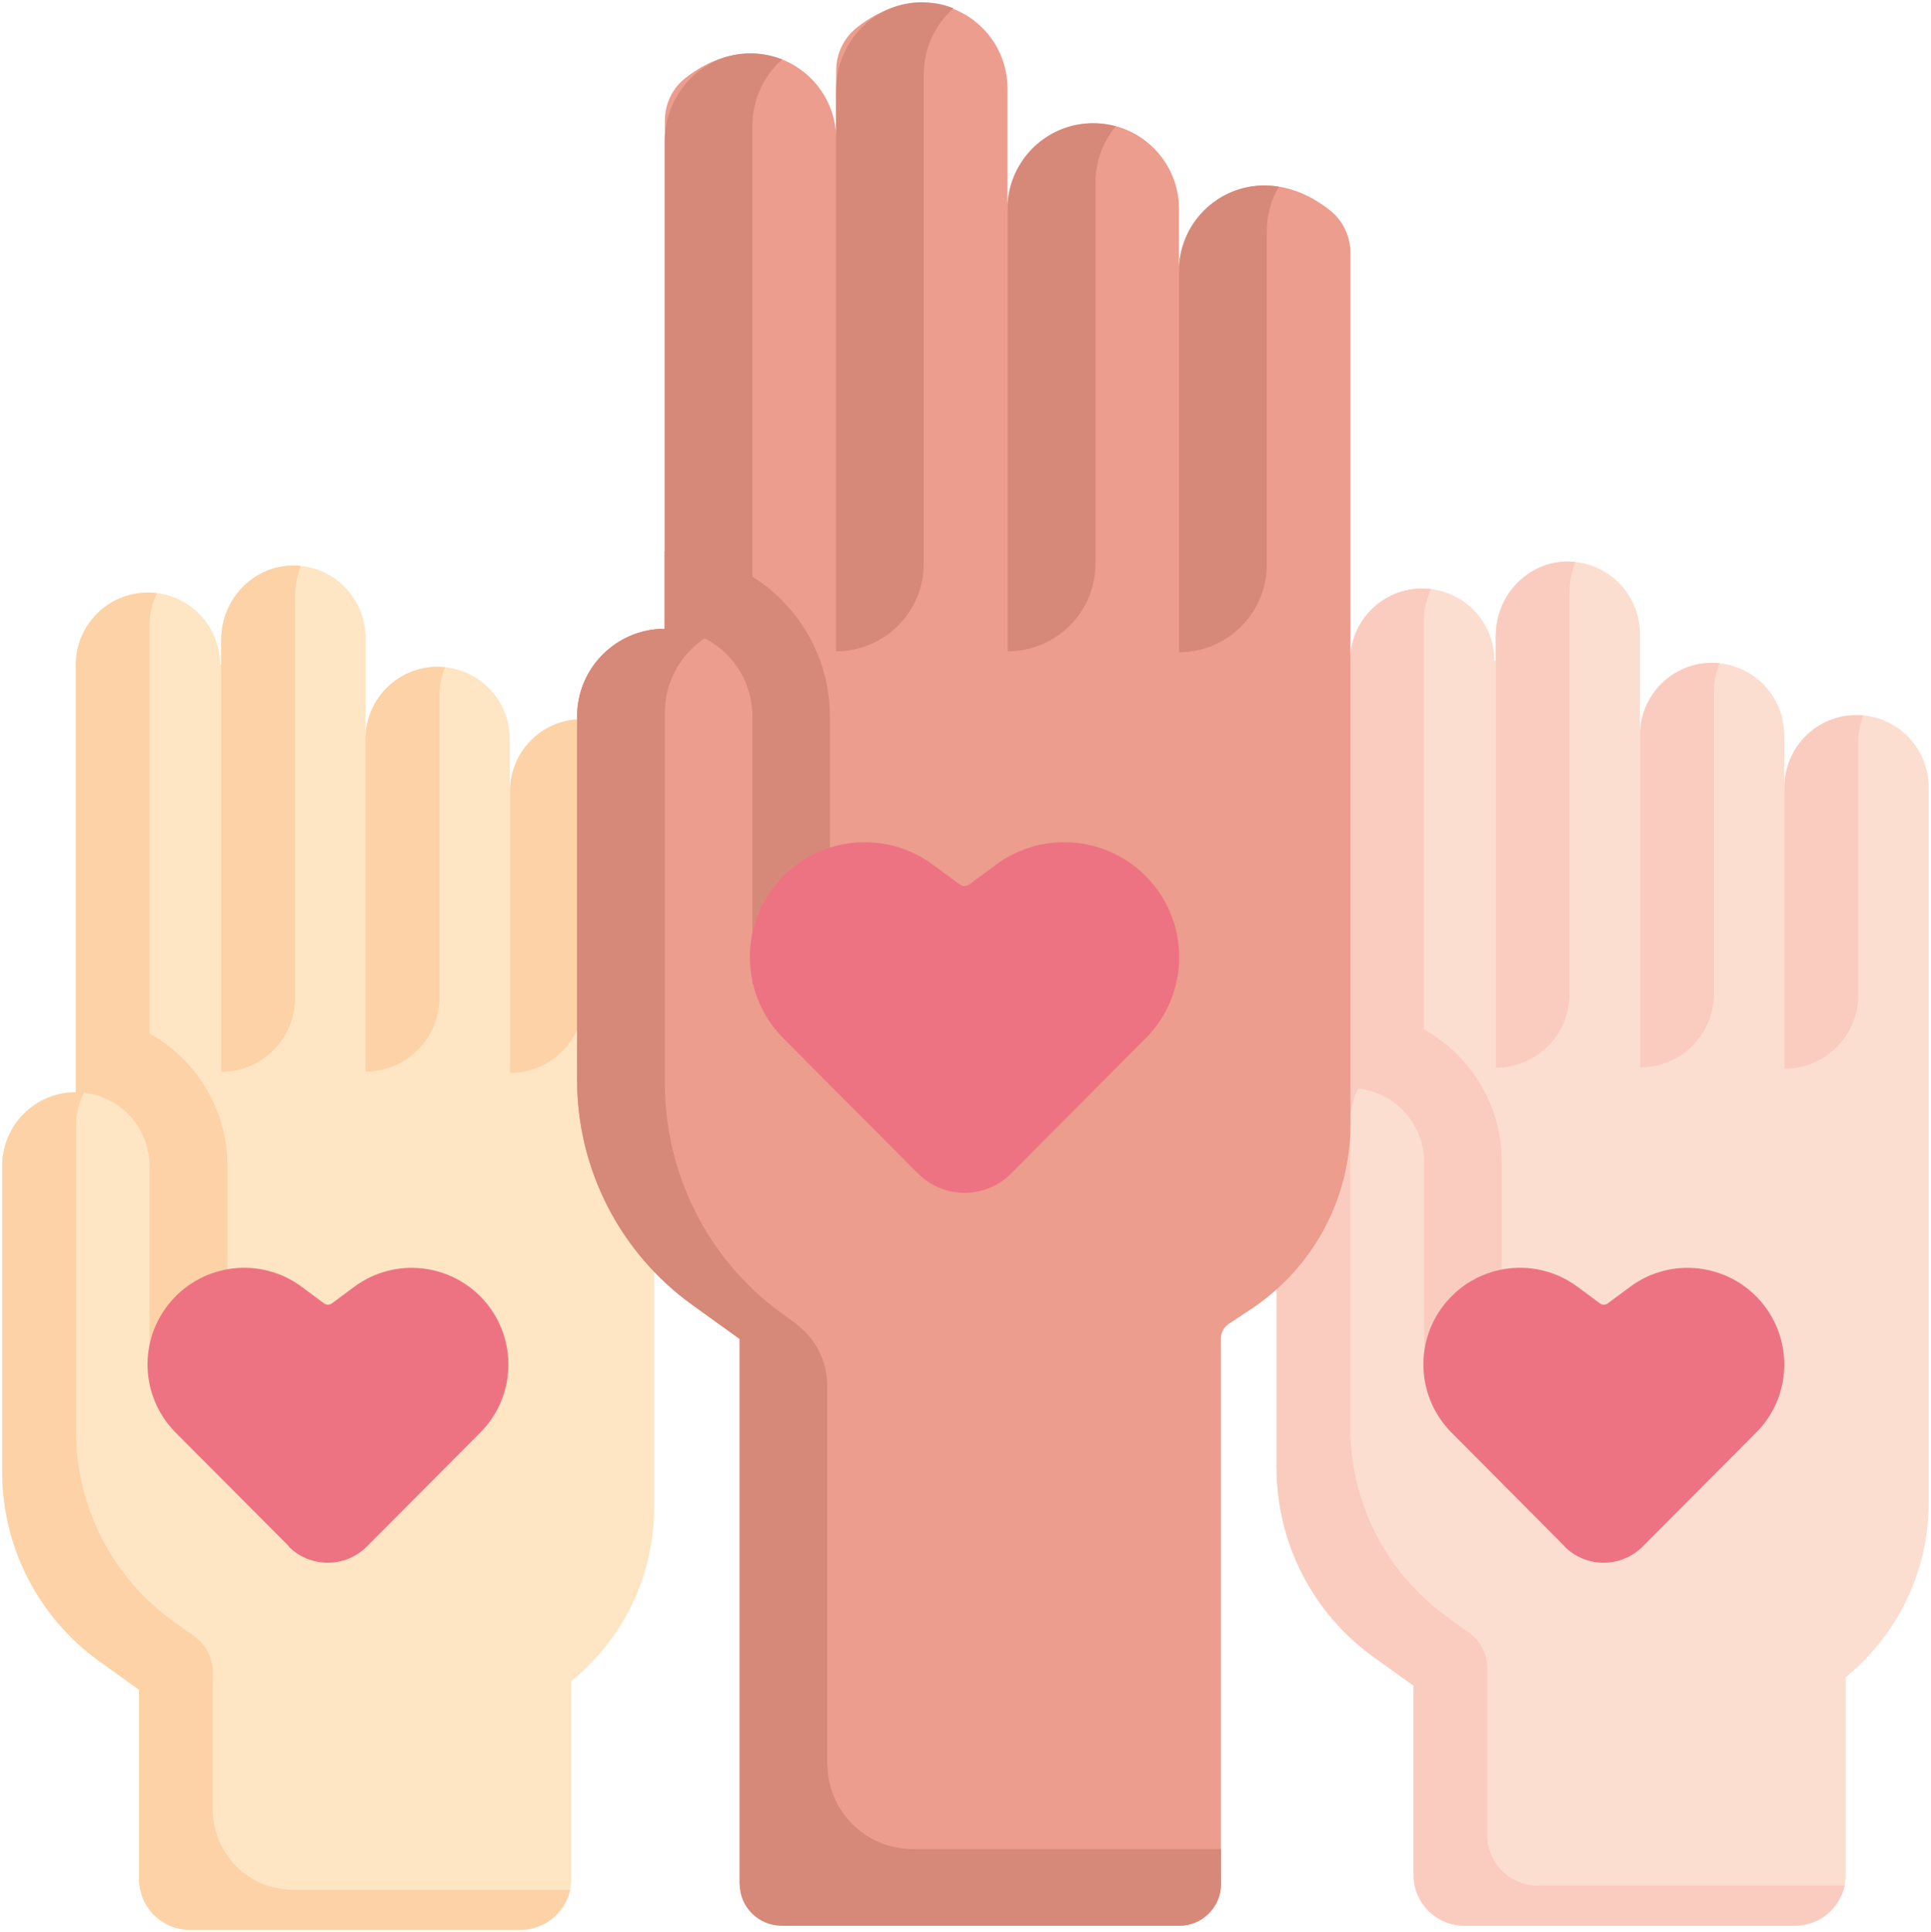
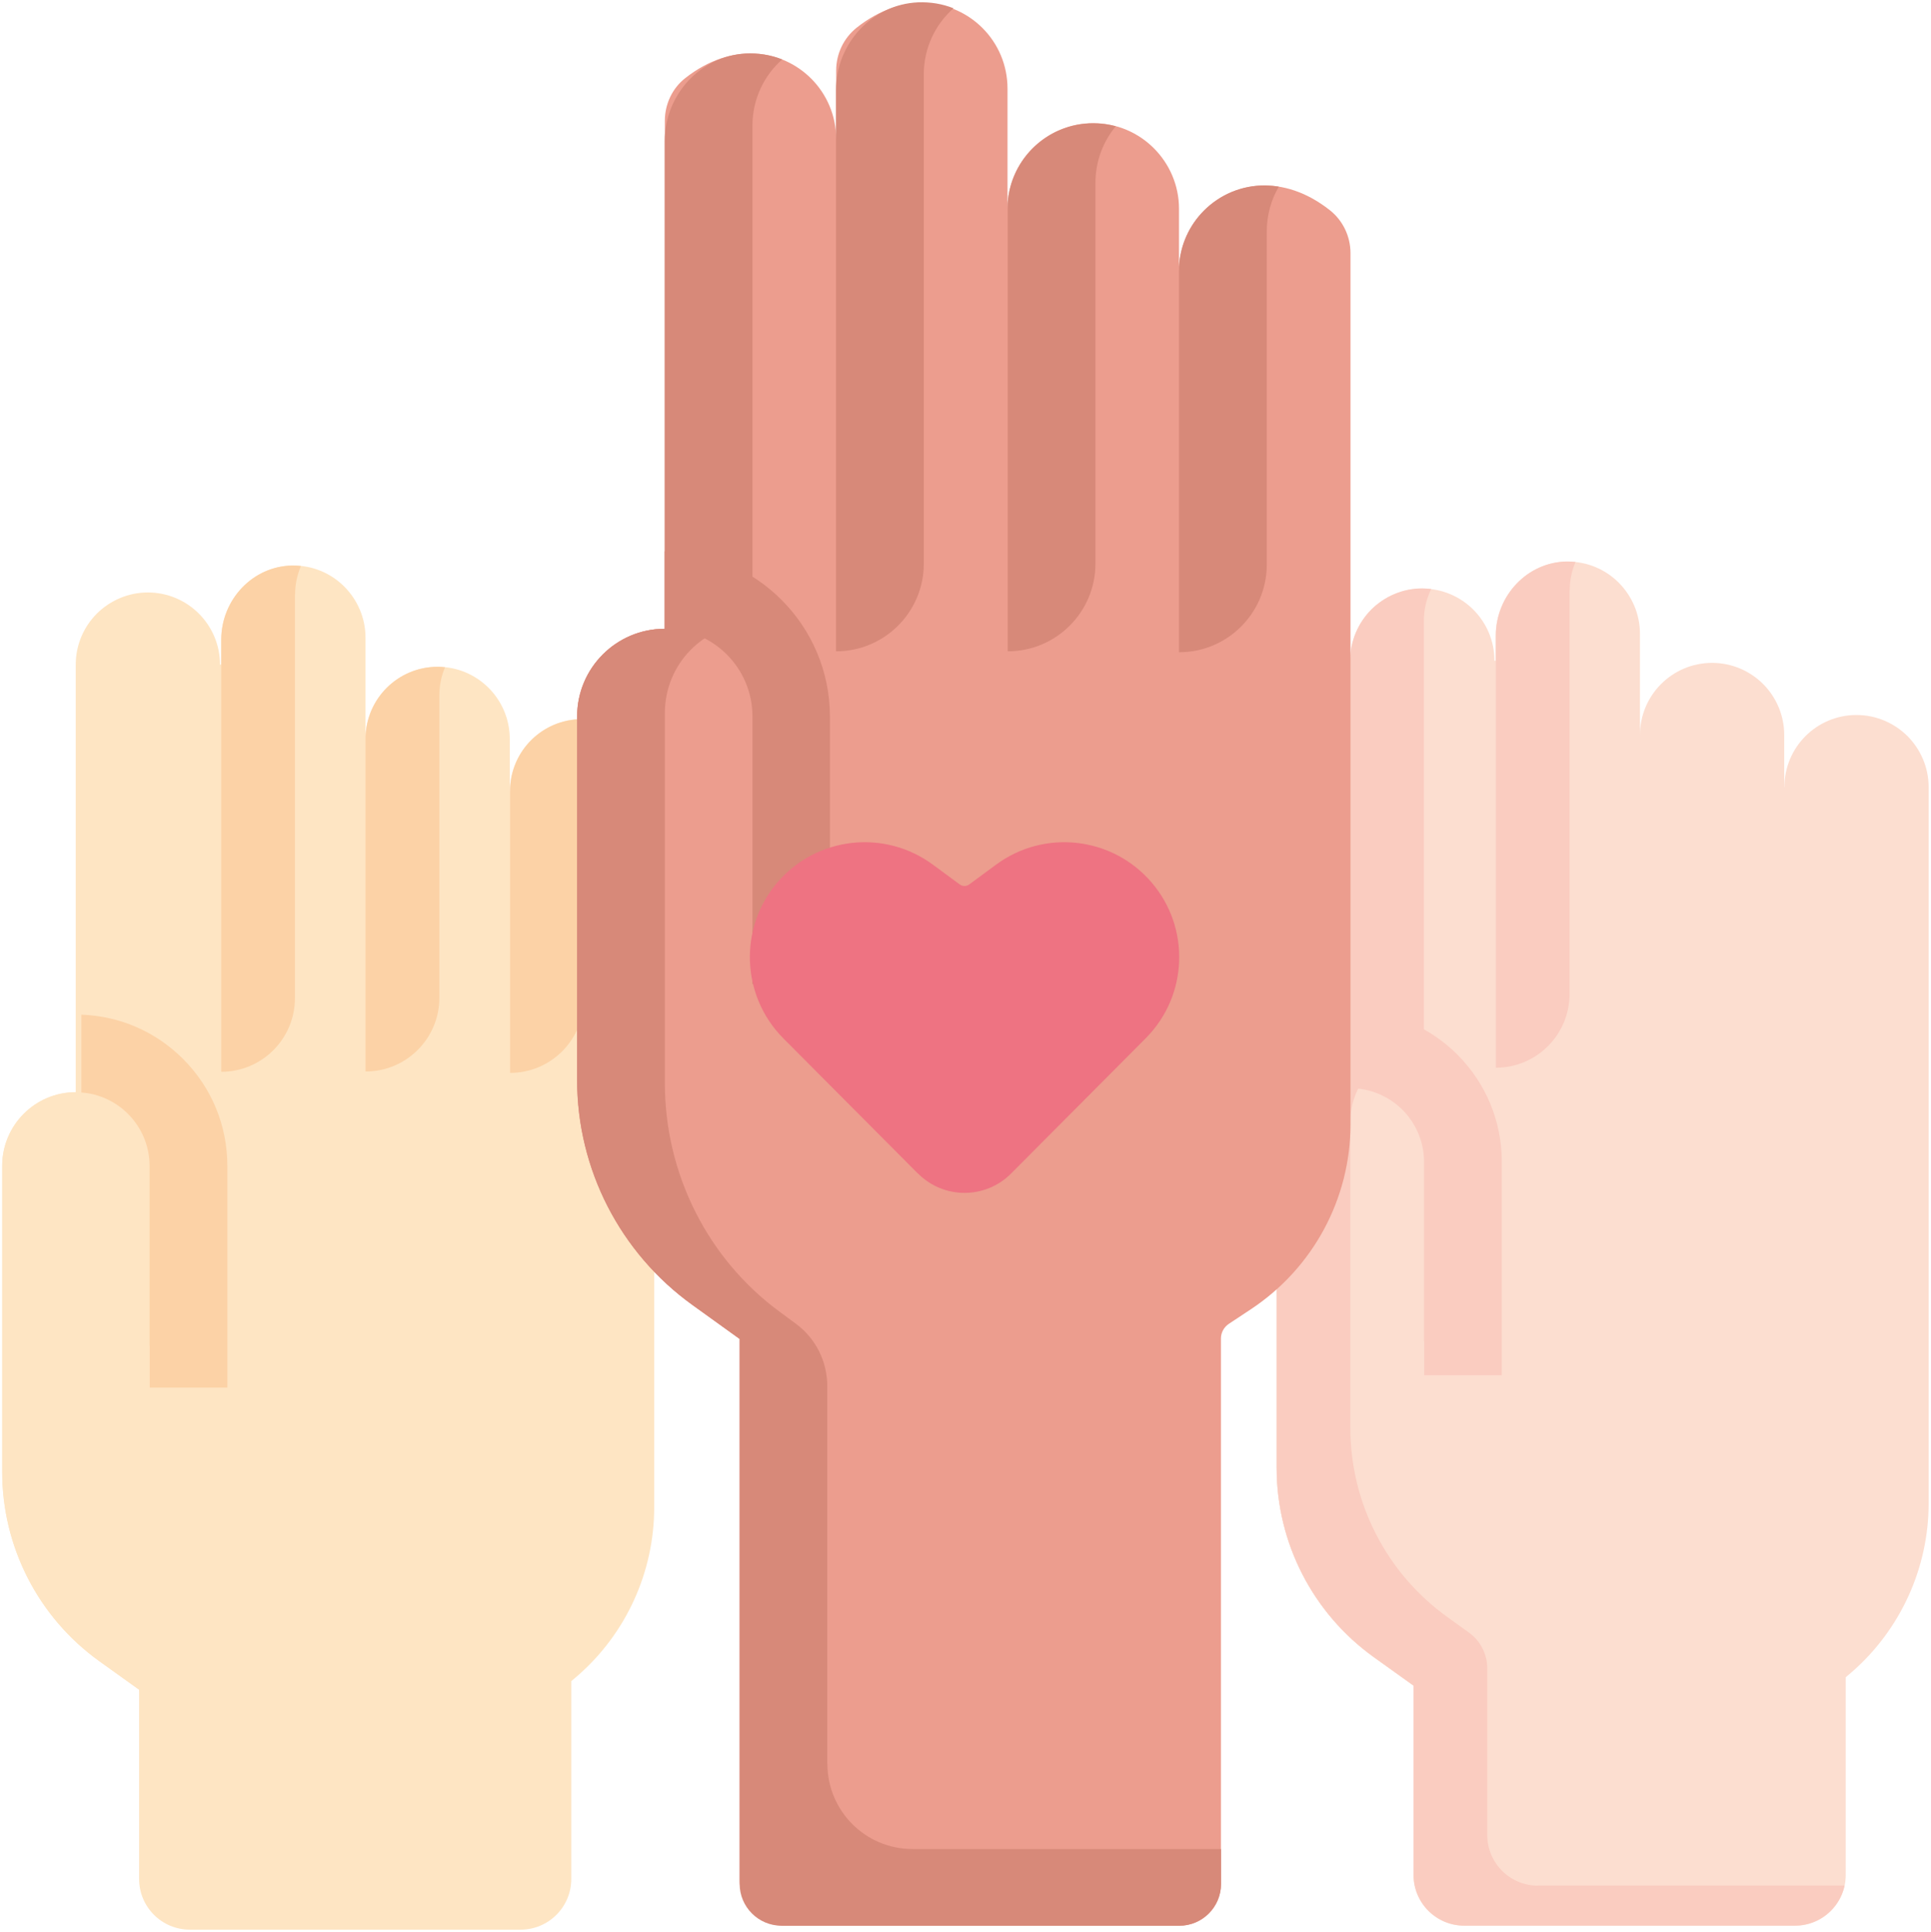
<svg xmlns="http://www.w3.org/2000/svg" id="Camada_1" data-name="Camada 1" viewBox="0 0 123.41 123.46">
  <defs>
    <style>      .cls-1 {        fill: #ee7382;      }      .cls-2 {        fill: #fee5c3;      }      .cls-3 {        fill: #faccc0;      }      .cls-4 {        fill: #fcded0;      }      .cls-5 {        fill: #fcd2a6;      }      .cls-6 {        fill: #d78979;      }      .cls-7 {        fill: #ec9d8e;      }      .cls-8, .cls-9, .cls-10 {        fill: none;      }      .cls-9 {        clip-path: url(#clippath);      }      .cls-10 {        clip-path: url(#clippath-1);      }    </style>
    <clipPath id="clippath">
      <rect class="cls-8" x=".11" y=".14" width="123.18" height="123.18" />
    </clipPath>
    <clipPath id="clippath-1">
      <rect class="cls-8" x=".11" y=".14" width="123.18" height="123.18" />
    </clipPath>
  </defs>
  <path class="cls-4" d="m114.04,50.3c0-2.55,2.06-4.61,4.61-4.61,1.27,0,2.42.52,3.26,1.35.83.84,1.35,1.99,1.35,3.26v45.76c0,4.13-1.79,8.06-4.9,10.78l-.4.34v12.64c0,1.79-1.45,3.24-3.24,3.24h-21.14c-1.79,0-3.24-1.45-3.24-3.24v-12.1l-2.54-1.82c-3.9-2.8-6.21-7.3-6.21-12.1v-19.55c0-2.6,2.1-4.7,4.7-4.71v-27.32c0-1.27.52-2.42,1.35-3.26.84-.83,1.99-1.35,3.26-1.35,2.55,0,4.61,2.06,4.61,4.61h.08v-1.6c0-2.54,2.01-4.7,4.55-4.73,1.3-.02,2.47.5,3.32,1.35.83.84,1.35,1.99,1.35,3.26v6.47c0-2.54,2.06-4.61,4.61-4.61,1.27,0,2.43.52,3.26,1.35.83.83,1.35,1.99,1.35,3.26v3.34Zm0,0" />
  <path class="cls-3" d="m95.98,87.88v-13.64c0-2.58-1.01-5.01-2.83-6.84-1.83-1.83-4.26-2.83-6.84-2.83-.52,0-1.02.04-1.51.12v23.19h11.19Zm0,0" />
  <path class="cls-4" d="m91.02,85.72v22.1h-.68v-.1l-2.54-1.82c-3.9-2.8-6.21-7.3-6.21-12.1v-19.55c0-2.6,2.11-4.71,4.71-4.71,1.3,0,2.48.53,3.33,1.38.85.85,1.38,2.03,1.38,3.33v11.48Zm0,0" />
  <path class="cls-2" d="m32.59,50.56c0-2.55,2.06-4.61,4.61-4.61,1.27,0,2.42.52,3.26,1.35.83.84,1.35,1.99,1.35,3.26v45.76c0,4.13-1.79,8.06-4.9,10.77l-.4.34v12.64c0,1.79-1.45,3.24-3.24,3.24H12.13c-1.79,0-3.24-1.45-3.24-3.24v-12.1l-2.54-1.82c-3.9-2.8-6.21-7.3-6.21-12.1v-19.55c0-2.6,2.1-4.71,4.7-4.71v-27.32c0-1.27.52-2.43,1.35-3.26.84-.83,1.99-1.35,3.26-1.35,2.54,0,4.61,2.06,4.61,4.61h.08v-1.6c0-2.54,2.01-4.7,4.55-4.73,1.3-.02,2.47.5,3.32,1.35.83.84,1.35,1.99,1.35,3.26v6.47c0-2.55,2.06-4.61,4.61-4.61,1.27,0,2.42.51,3.26,1.35.83.83,1.35,1.99,1.35,3.26v3.34Zm0,0" />
  <path class="cls-5" d="m14.53,88.68v-14.17c0-2.58-1-5.01-2.83-6.84-1.75-1.75-4.04-2.74-6.5-2.83v23.83h9.33Zm0,0" />
  <path class="cls-2" d="m9.57,85.98v22.1h-.68v-.1l-2.54-1.82c-3.9-2.8-6.21-7.3-6.21-12.1v-19.55c0-2.6,2.11-4.71,4.71-4.71,1.3,0,2.48.53,3.33,1.38.85.85,1.38,2.03,1.38,3.33v11.48Zm0,0" />
  <path class="cls-3" d="m98.29,120.5c-1.79,0-3.24-1.45-3.24-3.24v-10.65c0-.91-.44-1.76-1.18-2.29l-1.36-.98c-3.9-2.8-6.21-7.3-6.21-12.1v-19.55c0-2.6,2.1-4.71,4.7-4.71v-27.32c0-.72.17-1.41.47-2.02-.19-.02-.38-.04-.57-.04-1.27,0-2.42.52-3.26,1.35-.83.84-1.35,1.99-1.35,3.26v27.32c-2.6,0-4.7,2.12-4.7,4.71v19.55c0,4.8,2.31,9.3,6.21,12.1l2.54,1.82v12.1c0,1.79,1.45,3.24,3.24,3.24h21.14c1.56,0,2.85-1.1,3.17-2.56h-19.6Zm0,0" />
  <g class="cls-9">
    <path class="cls-3" d="m100.32,37.71c0-.64.14-1.25.37-1.8-.18-.02-.36-.03-.54-.03-2.54.03-4.54,2.18-4.55,4.72v27.63c2.6,0,4.71-2.11,4.71-4.71v-25.81Zm0,0" />
    <path class="cls-7" d="m75.35,17.33c0-1.51.61-2.88,1.6-3.87,1.87-1.87,5.06-2.39,8.05-.02.83.66,1.31,1.67,1.31,2.74v55.67c0,4.74-2.38,9.16-6.33,11.79l-1.45.96c-.31.21-.5.56-.5.93v34.87c0,1.47-1.19,2.66-2.66,2.66h-25.19c-1.61,0-2.91-1.3-2.91-2.91v-34.59l-3.01-2.17c-4.63-3.33-7.37-8.68-7.37-14.38v-23.23c0-1.55.63-2.95,1.64-3.96,1.01-1.01,2.41-1.64,3.96-1.64V7.72c0-1.07.48-2.09,1.32-2.74,2.99-2.34,6.17-1.82,8.03.04.99.99,1.6,2.36,1.6,3.87v-4.39c0-1.06.48-2.07,1.31-2.73,2.98-2.37,6.18-1.84,8.04.02.99.99,1.6,2.36,1.6,3.87v7.69c0-3.03,2.45-5.48,5.48-5.48,1.51,0,2.88.61,3.87,1.6.99.99,1.61,2.36,1.61,3.87v3.97Zm0,0" />
  </g>
  <path class="cls-6" d="m53.04,62.88v-17.09c0-5.82-4.74-10.56-10.56-10.56v27.65h10.56Zm0,0" />
  <path class="cls-5" d="m32.6,68.56c2.6,0,4.71-2.11,4.71-4.71v-16.17c0-.6.12-1.18.33-1.7-.15-.01-.29-.02-.44-.02-2.5,0-4.52,1.98-4.6,4.46v18.14Zm0,0" />
  <path class="cls-7" d="m48.08,59.42v26.14h-.81l-3.01-2.17c-4.63-3.33-7.37-8.68-7.37-14.38v-23.23c0-1.55.63-2.95,1.64-3.96,1.01-1.01,2.41-1.64,3.96-1.64,3.09,0,5.6,2.51,5.6,5.6v13.64Zm0,0" />
  <path class="cls-1" d="m58.66,74.99l-8.6-8.64c-2.7-2.72-2.86-7.06-.37-9.97,2.51-2.92,6.84-3.41,9.94-1.12l1.71,1.26c.18.13.42.13.6,0l1.71-1.26c3.09-2.29,7.43-1.8,9.94,1.12,2.5,2.91,2.34,7.25-.37,9.97l-8.6,8.64c-1.64,1.65-4.31,1.65-5.95,0h0Zm0,0" />
  <g class="cls-10">
    <path class="cls-6" d="m52.87,112.72v-24.16c0-1.57-.75-3.05-2.02-3.98l-.99-.73c-4.63-3.39-7.37-8.84-7.37-14.64v-23.64c0-1.58.63-3,1.64-4.03,1.01-1.03,2.41-1.67,3.96-1.67V8.02c0-1.69.74-3.2,1.9-4.22-.72-.29-1.52-.42-2.35-.38-2.92.17-5.16,2.68-5.16,5.6v31.16c-1.55,0-2.95.63-3.96,1.64-1.01,1.01-1.64,2.41-1.64,3.96v23.23c0,5.7,2.74,11.05,7.37,14.38l3.02,2.17v34.82c0,1.48,1.2,2.68,2.68,2.68h25.41c1.48,0,2.68-1.2,2.68-2.68v-2.22h-19.72c-3.01,0-5.44-2.44-5.44-5.44h0Zm0,0" />
    <path class="cls-6" d="m53.44,41.62c3.09,0,5.6-2.51,5.6-5.6V4.75c0-1.69.74-3.2,1.9-4.22-.7-.28-1.46-.41-2.27-.38-2.95.13-5.24,2.65-5.24,5.6v35.87Zm0,0" />
  </g>
  <path class="cls-6" d="m64.41,41.62c3.09,0,5.6-2.51,5.6-5.6V11.68c0-1.38.49-2.64,1.3-3.61-.46-.12-.94-.19-1.44-.19-2.9,0-5.27,2.25-5.47,5.1v28.64Zm0,0" />
  <path class="cls-6" d="m75.36,41.68c3.09,0,5.6-2.51,5.6-5.6V14.78c0-1.04.28-2.02.77-2.85-.28-.05-.56-.07-.85-.08-1.54-.02-2.93.6-3.93,1.6-.93.93-1.52,2.18-1.6,3.58v24.64Zm0,0" />
-   <path class="cls-1" d="m100,98.82l-7.23-7.27c-2.28-2.29-2.41-5.94-.31-8.38,2.11-2.46,5.76-2.87,8.36-.94l1.43,1.06c.15.11.35.11.5,0l1.43-1.06c2.6-1.93,6.25-1.51,8.36.94,2.1,2.45,1.97,6.1-.31,8.38l-7.24,7.27c-1.38,1.39-3.63,1.39-5.01,0h0Zm0,0" />
-   <path class="cls-5" d="m18.71,120.76c-2.82,0-5.11-2.29-5.11-5.11v-8.78c0-.91-.44-1.76-1.17-2.29l-1.36-.98c-3.9-2.8-6.21-7.3-6.21-12.1v-19.55c0-2.6,2.1-4.7,4.7-4.71v-27.32c0-.72.17-1.41.47-2.02-.19-.02-.38-.03-.57-.03-1.27,0-2.42.51-3.26,1.35-.83.84-1.35,1.99-1.35,3.26v27.32c-2.6,0-4.7,2.11-4.7,4.71v19.55c0,4.8,2.31,9.3,6.2,12.1l2.54,1.82v12.1c0,1.79,1.45,3.24,3.24,3.24h21.14c1.56,0,2.85-1.1,3.17-2.56h-17.73Zm0,0" />
  <path class="cls-5" d="m18.86,37.97c0-.64.14-1.25.37-1.8-.18-.02-.35-.03-.54-.03-2.54.03-4.54,2.18-4.55,4.72v27.63c2.6,0,4.71-2.11,4.71-4.71v-25.81Zm0,0" />
  <path class="cls-5" d="m23.37,68.47c2.6,0,4.71-2.11,4.71-4.71v-19.34c0-.63.13-1.23.36-1.78-.15-.02-.31-.03-.47-.03-2.52,0-4.56,2.02-4.61,4.53v21.32Zm0,0" />
-   <path class="cls-1" d="m18.47,98.82l-7.24-7.27c-2.28-2.29-2.41-5.94-.31-8.38,2.11-2.46,5.76-2.87,8.36-.94l1.43,1.06c.15.11.35.11.5,0l1.43-1.06c2.6-1.93,6.25-1.51,8.36.94,2.1,2.45,1.97,6.1-.31,8.38l-7.24,7.27c-1.38,1.39-3.63,1.39-5.01,0h0Zm0,0" />
-   <path class="cls-3" d="m104.83,68.21c2.6,0,4.71-2.11,4.71-4.71v-19.34c0-.63.13-1.23.36-1.78-.15-.02-.31-.03-.47-.03-2.52,0-4.56,2.02-4.61,4.53v21.32Zm0,0" />
-   <path class="cls-3" d="m114.05,68.3c2.6,0,4.71-2.11,4.71-4.71v-16.17c0-.6.12-1.18.33-1.7-.15-.01-.29-.02-.44-.02-2.5,0-4.52,1.98-4.6,4.46v18.14Zm0,0" />
</svg>